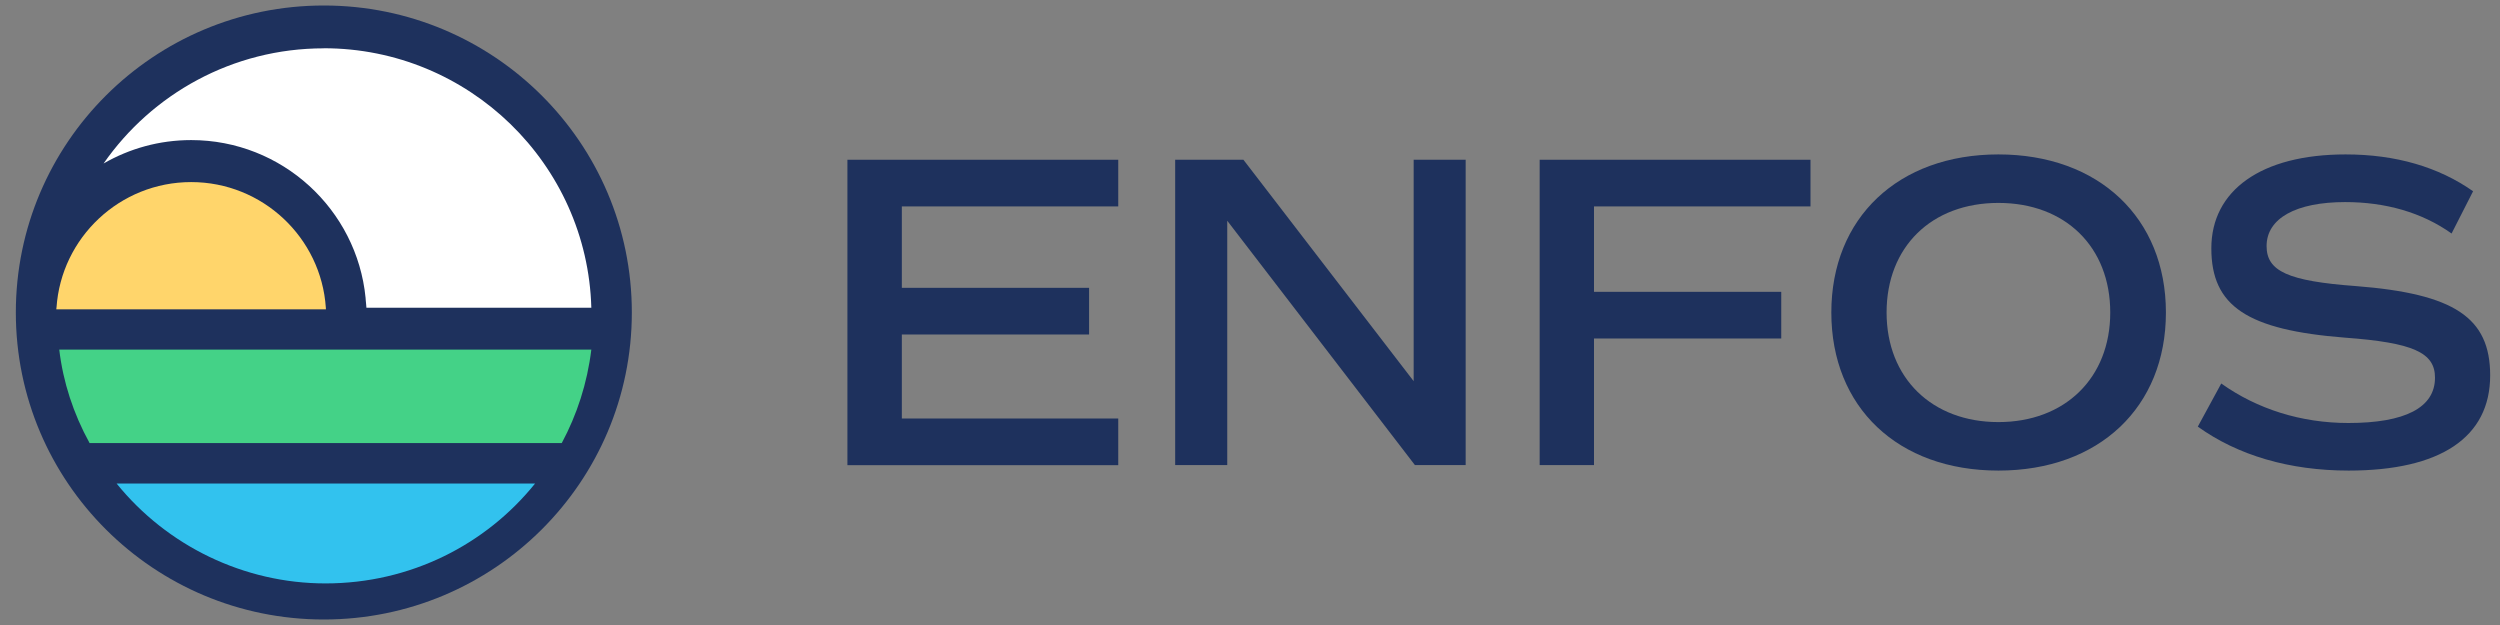
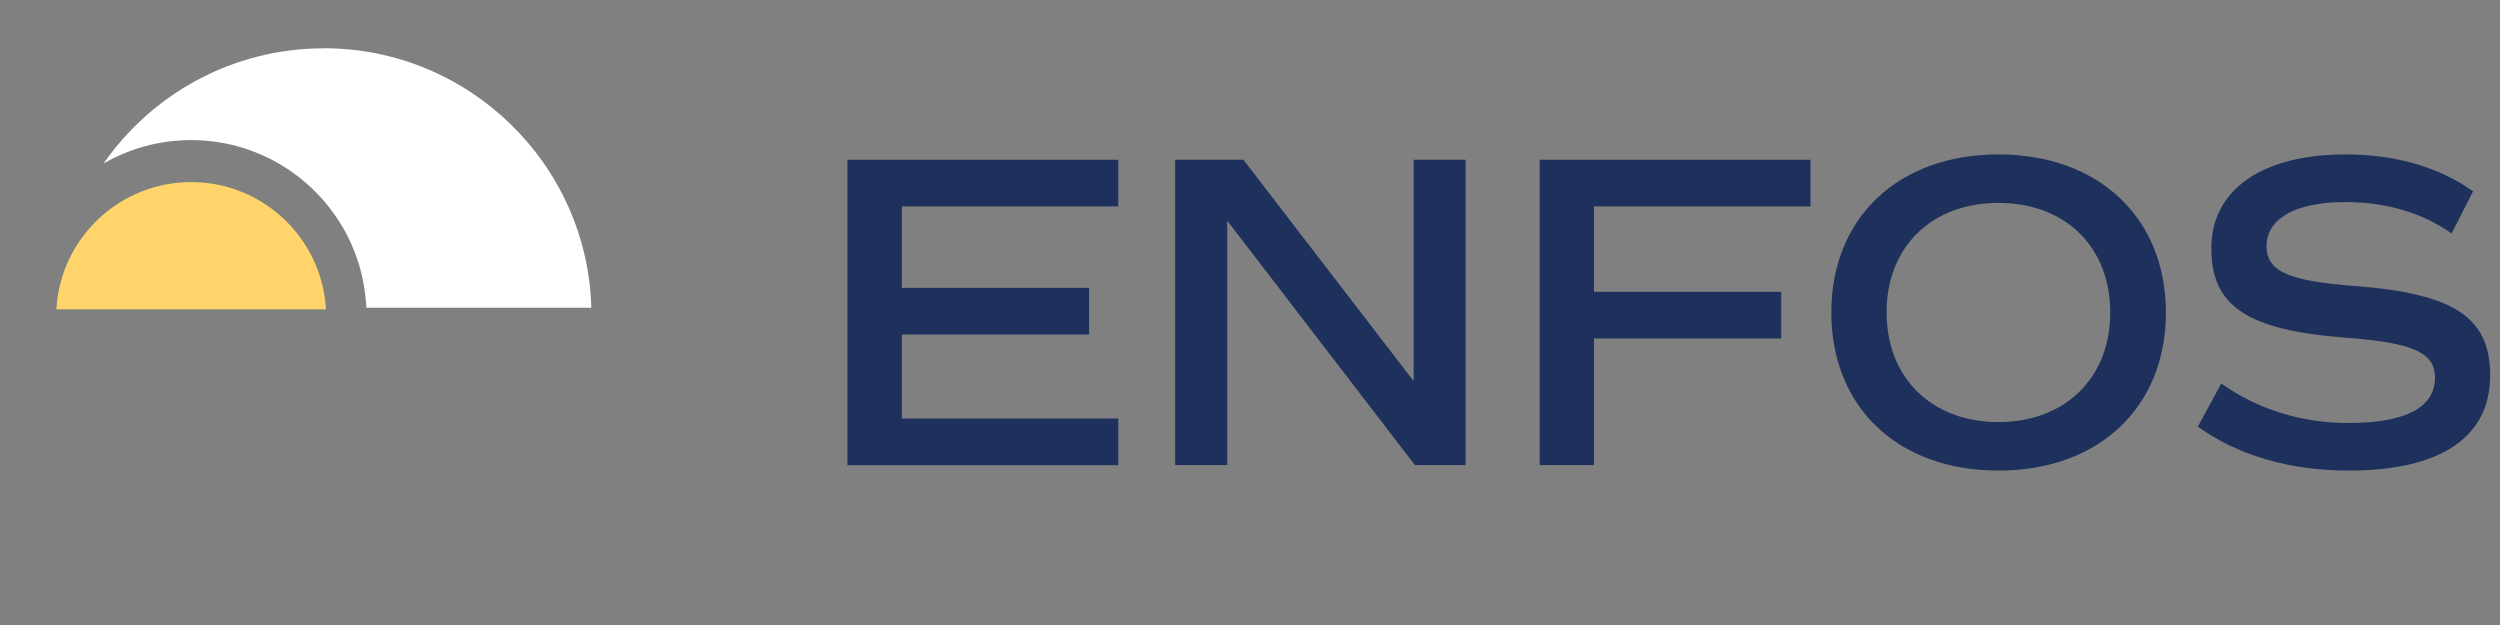
<svg xmlns="http://www.w3.org/2000/svg" id="Layer_1" data-name="Layer 1" viewBox="0 0 300 75">
  <rect x="0" y="0" width="300" height="75" fill="#808080" stroke="none" />
  <defs>
    <style>
      .cls-1 {
        fill: #44d287;
      }

      .cls-2 {
        fill: #ffd56b;
      }

      .cls-3 {
        fill: #fff;
      }

      .cls-4 {
        fill: #1e315d;
      }

      .cls-5 {
        fill: #32c2ee;
      }
    </style>
  </defs>
  <g>
    <path class="cls-4" d="M108.22,24.78v9.76h22.47v5.6h-22.47v10.08h25.97v5.6h-32.5V19.17h32.5v5.6h-25.97Z" />
    <path class="cls-4" d="M175.88,19.17v36.64h-6.09l-22.52-29.32v29.32h-6.25V19.17h8.19l20.43,26.57v-26.57h6.25Z" />
    <path class="cls-4" d="M191.28,24.78v10.24h22.47v5.6h-22.47v15.19h-6.52V19.17h32.5v5.6h-25.98Z" />
    <path class="cls-4" d="M219.76,37.5c0-11.37,8.03-18.97,20.05-18.97s20.1,7.6,20.1,18.97-8.03,18.97-20.1,18.97-20.05-7.6-20.05-18.97ZM253.23,37.5c0-7.87-5.39-13.15-13.42-13.15s-13.42,5.28-13.42,13.15,5.45,13.15,13.42,13.15,13.42-5.28,13.42-13.15Z" />
    <path class="cls-4" d="M263.74,51.19l2.81-5.17c4.31,3.07,9.59,4.74,15.25,4.74,6.79,0,10.4-1.83,10.4-5.44,0-3.02-2.64-4.2-10.78-4.8-11.75-.92-16.06-3.77-16.06-10.72s5.98-11.27,16.11-11.27c6.03,0,11.16,1.51,15.3,4.42l-2.58,5.07c-3.56-2.53-7.92-3.77-12.77-3.77-5.88,0-9.43,1.94-9.43,5.28,0,3.02,2.58,4.2,10.72,4.8,11.8.92,16.11,3.77,16.11,10.72,0,7.44-5.98,11.42-16.98,11.42-7.11,0-13.31-1.83-18.11-5.28h0Z" />
  </g>
-   <ellipse class="cls-4" cx="38.86" cy="37.5" rx="36.96" ry="36.84" />
  <g>
    <path class="cls-3" d="M38.85,5.79c17.42,0,31.64,13.89,32.11,31.14h-26.99c-.01-.3-.06-.6-.08-.9,0-.1-.02-.19-.02-.29-1.04-10.6-10.02-18.93-20.93-18.93-3.82,0-7.41,1.02-10.51,2.81,5.8-8.34,15.48-13.82,26.42-13.82Z" />
    <path class="cls-2" d="M6.78,36.92c.56-8.4,7.59-15.07,16.16-15.07s15.6,6.67,16.16,15.07c0,.07,0,.14.01.2H6.76c0-.07,0-.14.01-.2Z" />
-     <path class="cls-5" d="M39.05,70.01c-9.76,0-19.01-4.5-25.06-11.99h50.22c-5.89,7.33-14.97,11.99-25.15,11.99Z" />
-     <path class="cls-1" d="M67.41,53.17H10.75c-1.96-3.57-3.18-7.33-3.64-11.22h63.85c-.49,4.03-1.72,7.81-3.55,11.22Z" />
  </g>
</svg>